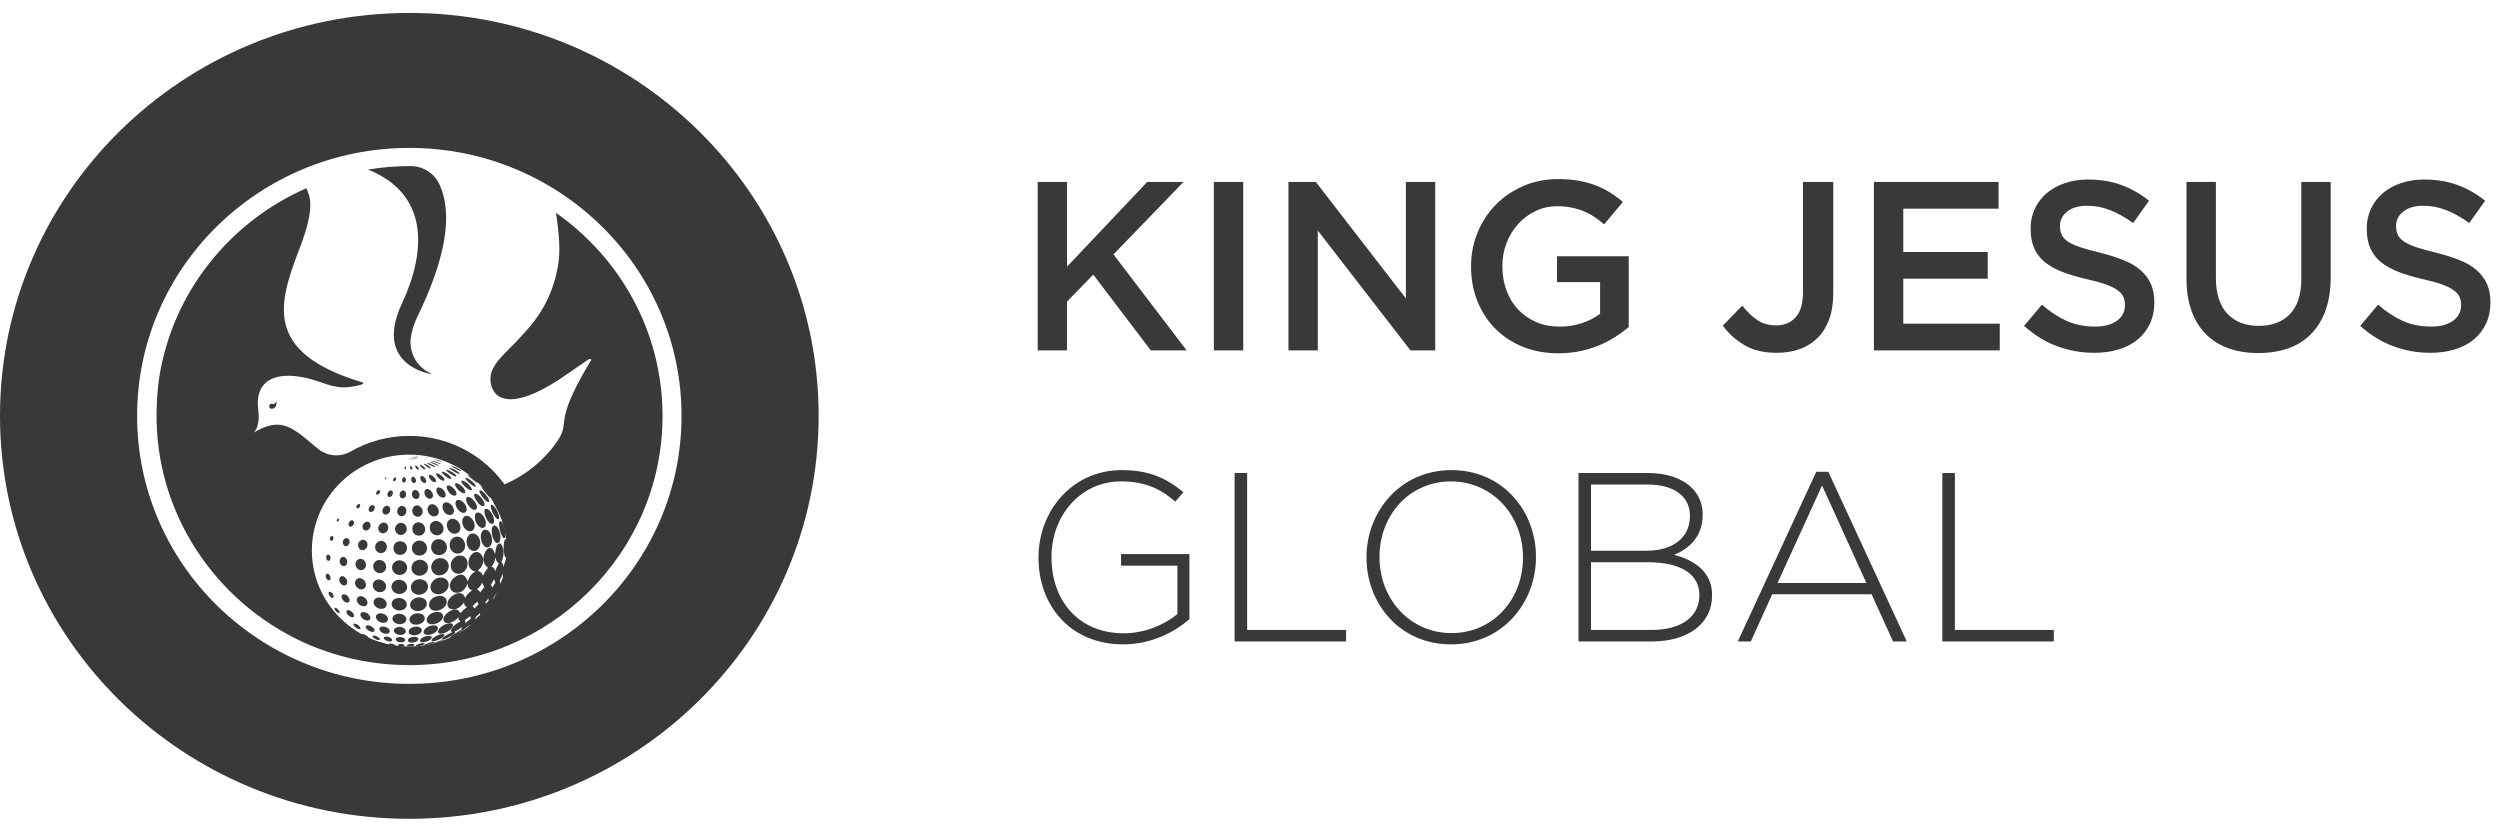
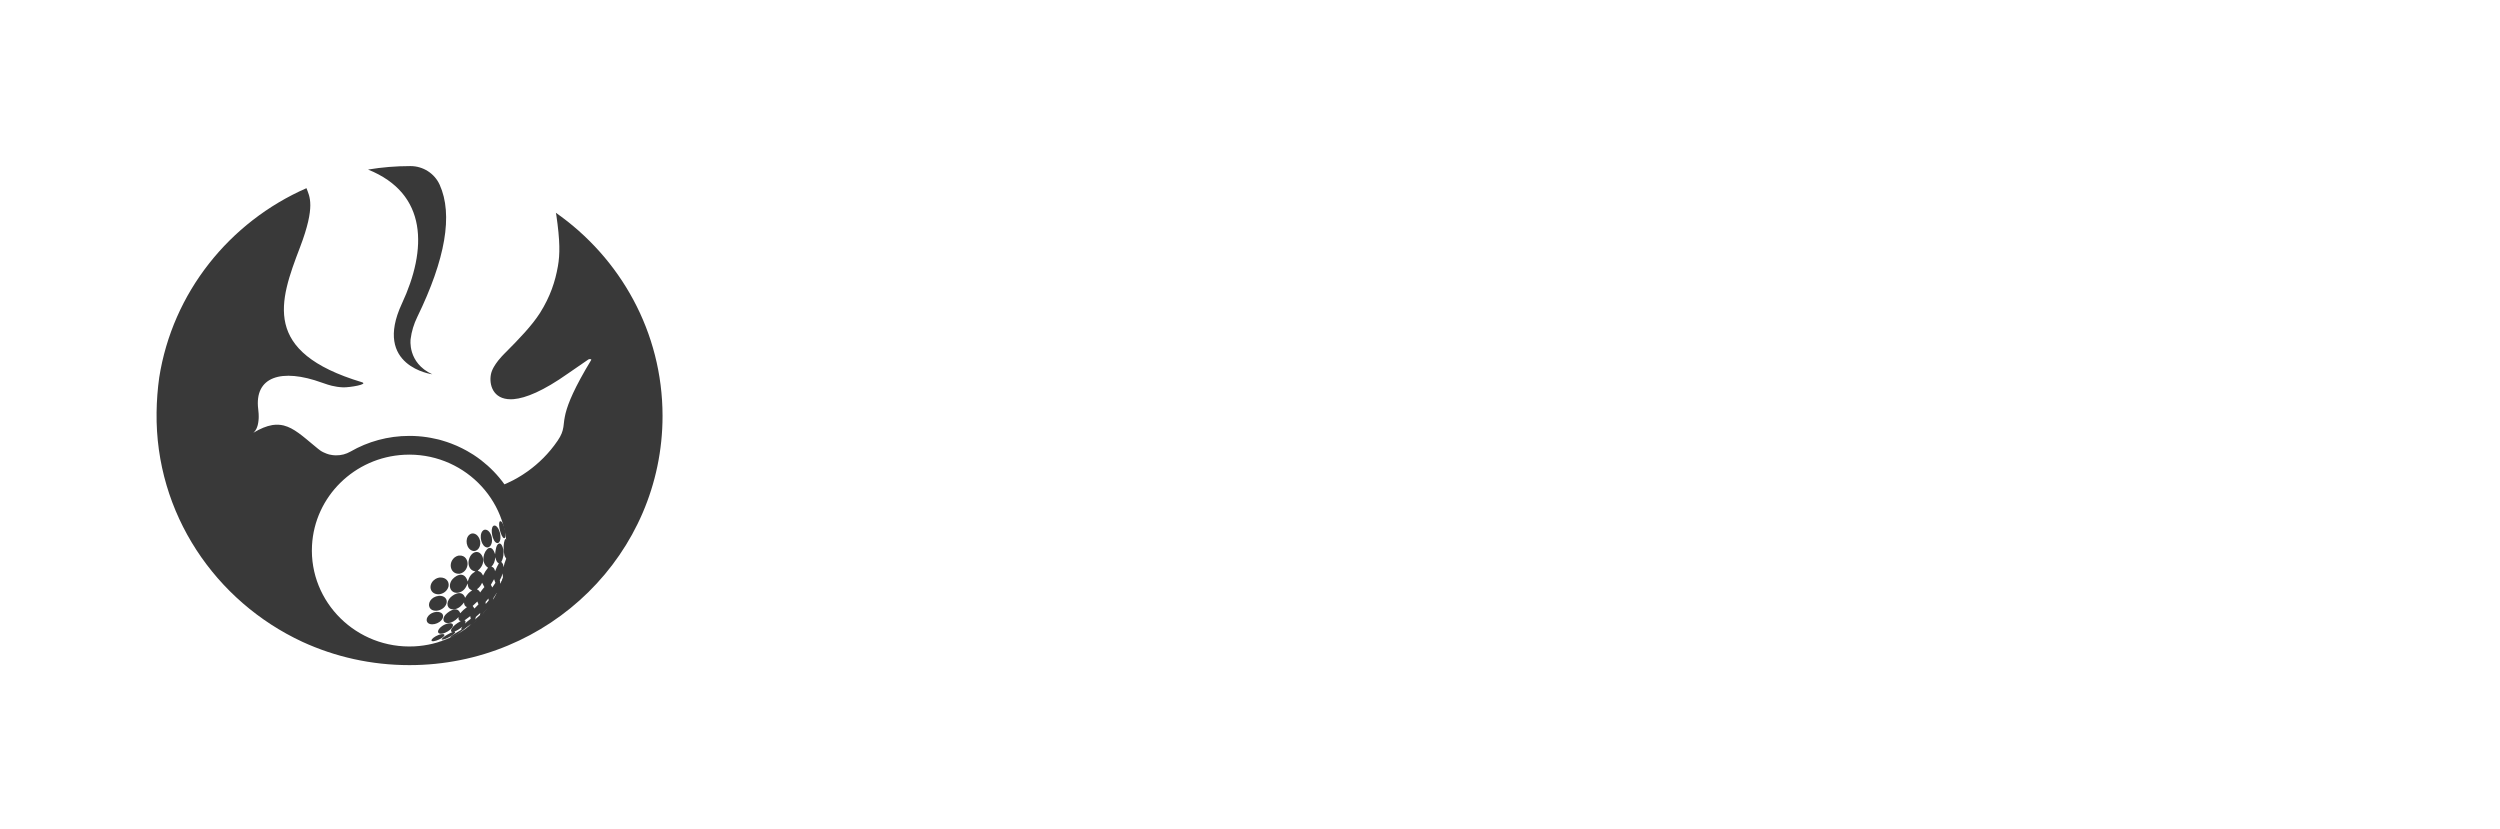
<svg xmlns="http://www.w3.org/2000/svg" width="187" height="62" viewBox="0 0 187 62">
  <g fill="#393939">
-     <path d="M77.68 41.717v-.036c0-3.402 2.467-6.517 6.23-6.517 2.052 0 3.35.61 4.61 1.656l-.613.7c-.99-.863-2.143-1.512-4.05-1.512-3.062 0-5.205 2.593-5.205 5.636v.036c0 3.26 2.035 5.69 5.402 5.69 1.603 0 3.097-.667 4.015-1.44v-3.62h-4.214v-.864h5.113v4.86c-1.135 1.01-2.9 1.892-4.952 1.892-3.98 0-6.338-2.934-6.338-6.48zM92.35 35.38h.937v11.738h7.4v.864H92.35V35.38zM102.215 41.717v-.036c0-3.438 2.54-6.517 6.355-6.517s6.32 3.042 6.32 6.48c.018.02.018.02 0 .037 0 3.438-2.54 6.518-6.357 6.518-3.816 0-6.318-3.043-6.318-6.48zm11.703 0v-.036c0-3.114-2.27-5.67-5.385-5.67-3.113 0-5.346 2.52-5.346 5.635v.036c0 3.116 2.268 5.673 5.383 5.673s5.348-2.522 5.348-5.636zM118.072 35.38h5.203c1.422 0 2.574.413 3.277 1.115.52.522.81 1.188.81 1.98v.036c0 1.71-1.116 2.575-2.142 2.99 1.512.396 2.844 1.26 2.844 3.007v.035c0 2.107-1.8 3.44-4.52 3.44h-5.473V35.378zm5.096 5.814c1.89 0 3.24-.918 3.24-2.593v-.035c0-1.387-1.135-2.322-3.15-2.322h-4.25v4.95h4.16zm.414 5.924c2.16 0 3.53-.99 3.53-2.575v-.035c0-1.55-1.353-2.45-3.837-2.45h-4.268v5.06h4.575zM135.857 35.29h.9l5.87 12.692H141.6l-1.603-3.53h-7.436l-1.6 3.53h-.974l5.87-12.693zm3.747 8.317l-3.314-7.292-3.33 7.292h6.644zM145.287 35.38h.938v11.738h7.4v.864h-8.338V35.38z" />
-   </g>
+     </g>
  <title>Logo</title>
  <path fill="#393939" d="M37.963 42.54c.056-.345.114-.81.142-1.16v-.003c-.04.25-.07.504-.107.757.008-.22.007-1.35.007-1.353-.045-.43-.15-.453-.195-.465-.19.148-.202 1.304.064 1.444-.15.4-.15.4-.21.67-.03-.24-.036-.25-.167-.396.34-.61.104-1.407-.144-1.38-.237.027-.29.514-.32.804-.057-.17-.19-.563-.478-.46-.383.208-.635 1.08-.05 1.467-.208.27-.208.27-.37.588-.145-.248-.145-.248-.402-.365.72-.586.354-1.353-.028-1.396-.508-.06-.864.77-.53 1.23.115.16.27.193.386.22-.323.194-.45.363-.574.758-.285-.948-1.06-.337-1.218-.073-.312.515.042 1.046.59.888.397-.114.54-.477.615-.67.035.31.11.424.34.517-.248.158-.364.283-.523.556-.24-.696-1.02-.202-1.212.112-.276.448-.007.85.49.728.318-.08.51-.325.638-.493.02.203.07.28.22.347-.267.208-.267.208-.503.456-.227-.64-1.034-.05-1.185.22-.197.35.037.608.446.49.32-.093.517-.314.612-.422-.02.194.017.26.167.304-.71.377-.833.767-.662.81l.05.005c-.19.086-.674.308-.814.53-.01.015 0 .037.023.04.228.015.844-.33.98-.52.008-.013.01-.026.004-.04-.008-.018-.022-.03-.04-.035l-.015-.005c.208-.085.353-.175.593-.368-.046.072-.064.1-.074.128-.013.03-.007.065.012.09-.237.14-.716.422-.884.583-.01.01-.002.025.01.023.333-.05.755-.382 1.567-1.02-.23.264-.32.36-1.124.834.087-.048.203-.107.29-.156.203-.126.475-.295.672-.432l.01-.006c.104-.08.378-.29.647-.53-.073.07-.085.08-.15.14.486-.443.525-.478.78-.77.46-.564.488-.6.727-.977l.117-.197.014-.025c.067-.122.36-.728.36-.73-.016.042-.04.097-.06.14l.115-.265c.084-.236.194-.552.264-.79l-.003.008c-.062.22-.128.408-.186.564.003-.004.2-.713.274-1.076-.02.153-.026.198-.054.386.014-.08.04-.18.055-.255m-.666-.376c-.114.205-.114.205-.265.56-.046-.213-.122-.305-.273-.336.18-.198.262-.4.29-.713.068.288.14.41.266.456-.005.012-.012.024-.02.034m.35 1.066c-.09.156-.162.303-.224.44-.005-.097-.015-.177-.036-.276.107-.203.125-.24.216-.51-.003.187.006.293.057.32l-.015.026m-1.428.698c-.118.137-.118.137-.3.383-.085-.144-.085-.144-.24-.24.183-.136.295-.278.385-.488.068.118.117.214.173.33-.006.002-.015.01-.018.016m.828-.318c-.102.16-.184.276-.22.327-.032-.07-.063-.127-.106-.205.09-.145.16-.266.24-.416.042.1.068.178.098.272l-.013.022m.082.95c-.116.18-.213.308-.255.362.024-.076.04-.14.053-.217.09-.13.162-.238.244-.37-.004.073-.01.13-.028.202l-.015.022m-1.35.66c-.133.144-.24.25-.285.293-.04-.065-.078-.123-.133-.195.123-.112.224-.208.35-.33.034.077.058.138.085.213l-.018.02m.77-.294c-.1.12-.177.21-.212.247 0-.054-.005-.1-.01-.153.076-.09.138-.164.213-.258.01.055.017.098.02.15l-.01.014m-.15.753c-.02.023-.21.228-.433.453.12-.133.18-.216.184-.257.136-.138.243-.253.367-.4-.05.083-.1.164-.097.18l-.022.023m-1.205.62c-.158.11-.295.236-.41.344.072-.144.062-.214-.036-.24.16-.113.285-.206.432-.32.02.075.032.132.04.2l-.027.016m.69-.275c-.164.156-.297.27-.353.318.064-.113.064-.117.062-.195.124-.105.222-.193.336-.3-.002.055-.01.1-.02.153-.008.01-.017.018-.024.025" />
  <path fill="#393939" d="M33.78 46.994c-.112.132-.395.348-.72.406h-.005c-.34.035-.366-.19-.162-.416.043-.05.28-.29.67-.36h.002c.397-.042.363.196.216.37M33.39 45.16c-.187.536-1.034.72-1.26.273-.146-.29.088-.793.698-.866.413-.03.682.253.562.594M34.973 42.21c-.012.216-.15.61-.59.704h-.006c-.627.057-.852-.653-.49-1.098.165-.206.356-.244.437-.26h.002c.5-.044.663.378.648.653M36.787 40.207c.097.5-.184.89-.502.69-.363-.228-.472-1.086-.067-1.268.3-.078.513.29.57.577" />
  <path fill="#393939" d="M33.11 46.248c-.205.443-.99.617-1.167.257-.134-.27.194-.693.7-.737.432-.018.578.238.466.48M37.396 39.857c.048.195.09.603-.11.747v.002c-.348.15-.6-.764-.47-1.136.034-.096.08-.128.106-.146.214-.09.406.258.474.533M33.092 47.69c-.14.103-.397.23-.64.272h-.005c-.268.03-.15-.13-.125-.16.095-.117.378-.31.705-.367h.002c.303-.034.203.115.18.145-.02.025-.054.062-.118.11M38.11 41.172c-.002.137-.01.15-.015.16-.056-.05-.133-1.127-.108-1.342 0-.006.005-.018.007-.023l.01.002c.007.02.018.047.036.17.03.31.066.722.07 1.032M33.095 47.943l-.354.117c.296-.098.577-.23.87-.336.025-.01.03-.01.04-.013-.002.006-.003.012-.115.06-.13.053-.305.126-.44.173M35.915 40.488c.084.533-.342.908-.723.637-.396-.28-.41-1.07.09-1.217v-.002h.002c.363-.056.588.307.63.582M33.554 43.844c-.033.186-.226.55-.716.61h-.002c-.653.02-.822-.632-.414-1.03.19-.187.396-.216.484-.227h.008c.47-.015.697.324.64.647M37.74 39.497c.053.19.13.59.022.74-.194.16-.462-.72-.426-1.087.006-.096.03-.128.046-.148.12-.1.283.228.358.495" />
-   <path fill="#393939" d="M32.708 47.146c-.236.354-.93.477-1.016.18-.054-.186.207-.495.677-.55.375-.013.467.176.338.37M32.82 48.03c-.1.034-.188.06-.235.075-.123.033-.288.075-.412.104.004-.003.628-.266.882-.328.05-.01.068-.012.08-.006-.002.036-.198.113-.315.155M33.566 42.396c-.016.193-.17.58-.648.64v.003h-.008c-.683.01-.813-.714-.464-1.08.167-.175.36-.2.45-.21h.006c.494-.012.685.37.664.646M34.79 40.74c.05.545-.51.87-.92.535-.384-.312-.3-1.02.254-1.134h.002c.44-.035.642.35.664.6M37.81 39.13c.054.177.157.552.146.7v.002c-.005.02-.012.046-.047-.008-.117-.182-.35-1.004-.33-1.16.005-.016.01-.044.046.007.037.055.105.202.185.46" />
-   <path fill="#393939" d="M32.222 47.812c-.242.223-.823.334-.807.105.01-.12.23-.315.6-.355.316-.014.325.123.23.225-.005.008-.015.02-.023.025M32.297 48.146c-.17.062-.395.116-.54.14-.052.007-.067.007-.078 0-.006-.043.44-.237.698-.274.12-.016.128.008.11.03-.016.026-.087.064-.19.104M36.28 38.832c.165.422-.003.765-.313.634-.407-.173-.62-.99-.29-1.124.254-.065.506.246.602.49M31.918 45.252c-.038.158-.22.434-.656.46h-.002c-.6-.013-.757-.555-.383-.862.18-.15.375-.162.46-.167.385-.008.656.258.58.57M36.856 38.54c.082.18.174.513.006.632-.32.13-.737-.764-.602-1.045.016-.035.036-.05.053-.062.19-.075.432.233.543.474M31.753 46.36c-.146.4-.874.504-1.08.153-.14-.235.04-.606.574-.638.36-.006.602.227.506.485M32.01 43.955c-.08.512-.814.72-1.152.328-.27-.312-.106-.917.53-.96h.006c.492.015.656.378.615.632M35.477 39.136c.123.437-.177.743-.534.546-.428-.238-.504-.97-.114-1.092.248-.053.552.2.647.546M31.536 47.23c-.146.337-.83.402-.952.09-.083-.217.188-.443.54-.45.347.003.486.19.412.36M37.18 38.204c.083.16.215.497.128.623-.185.142-.634-.713-.6-.995.005-.033.016-.05.024-.062.1-.077.31.168.448.434M33.434 40.93c.004.182-.108.54-.55.595h-.004v.002h-.003c-.647.013-.79-.712-.457-1.04.136-.133.282-.152.354-.162h.007c.444-.008.65.35.652.604M37.718 38.834l.095.287M31.664 48.233c-.174.08-.614.16-.576.07.032-.07.287-.18.506-.2.194-.01.183.05.15.08-.017.015-.043.032-.08.05M32.015 42.5c-.046.533-.758.763-1.102.355-.3-.353-.094-.944.48-.985v-.002h.002c.436.01.645.335.62.633M34.432 39.34c.036.18.004.508-.35.582h-.004c-.55.047-.833-.656-.53-.99.09-.098.18-.115.238-.127h.002l.002-.002h.002c.36-.027.59.298.64.536M31.267 47.883c-.043.062-.187.174-.44.186h-.006c-.326-.005-.37-.185-.24-.305.05-.045.164-.12.388-.133.247-.004.393.117.3.25M37.252 37.86c.174.31.28.62.212.612-.095-.01-.558-.81-.55-1.01.03-.073.198.147.338.4M31.342 48.356c.096-.012.192-.028.288-.042l.05-.006c-.103.014-.237.037-.338.048M36.07 37.32c.116.164.243.44.116.537-.276.107-.81-.69-.706-.885.004-.006.01-.02.032-.03.138-.055.398.154.558.378M35.56 37.595c.2.33.13.606-.133.532-.364-.104-.723-.793-.488-.936.007-.002.018-.006.023-.01h.002c.21-.05.475.213.596.415M30.39 46.377c-.07.36-.708.43-.96.106-.192-.248-.014-.573.437-.577.326.012.57.233.522.47M30.425 45.26c-.053.433-.726.558-1.026.19-.244-.294-.06-.716.454-.725h.006c.455.033.59.344.565.535M33.18 39.516c.01.16-.067.477-.44.527-.574.014-.74-.64-.463-.936.107-.115.233-.132.294-.14.392-.007.593.316.61.55M31.943 41.03c-.008.182-.133.5-.55.53h-.002c-.59-.018-.758-.662-.383-.988.07-.06.19-.135.357-.14.417.013.59.358.58.597M34.848 37.837c.163.35-.01.62-.317.497-.395-.158-.624-.81-.325-.93.01-.005.02-.006.03-.01h.002c.26-.037.52.243.61.443M30.444 43.982c-.02.164-.17.445-.585.45h-.007c-.59-.05-.74-.666-.357-.95.152-.114.302-.117.374-.12h.002v.003c.448.034.605.38.572.617M30.35 47.25c-.056.293-.625.334-.834.06-.143-.185.005-.412.378-.415h.004c.353.024.477.222.452.355M36.364 37.033c.123.152.28.418.218.516-.172.118-.75-.642-.722-.835 0-.01.008-.02.013-.03.084-.06.32.135.49.348M30.862 48.402l-.06.002c.103-.006.205-.024.308-.032.026-.002.07-.004.078 0-.005.003-.006.003-.03.006-.088.008-.206.018-.296.024M30.965 48.284c-.046.034-.16.075-.33.08-.21.003-.215-.067-.168-.112.02-.02.104-.086.316-.095.217 0 .244.07.196.115l-.015.012M30.453 42.532c-.023.175-.17.47-.578.48h-.004c-.578-.053-.712-.7-.327-.99.145-.11.287-.11.357-.112h.003c.388.033.587.35.55.622M33.926 38.025c.05.146.067.435-.226.498h-.002c-.5.042-.74-.627-.52-.867.054-.06.118-.074.156-.082h.002c.29-.023.522.256.59.45M36.435 36.73c.12.14.3.385.3.485v.002c-.042.113-.572-.51-.676-.724-.023-.042-.023-.056-.023-.072.024-.06.223.11.398.31M30.302 47.894c-.044.2-.52.21-.667.016-.083-.107-.008-.26.3-.258h.002c.287.016.386.152.365.242M31.806 39.605c-.007.424-.524.62-.824.314-.277-.28-.145-.82.308-.855h.005c.36.017.515.326.51.54M30.504 48.416l-.14.003c.073-.004.145-.018.218-.02.083 0 .1.006.106.008-.005.004-.005.004-.015.004l-.17.004M30.443 41.06c-.058.43-.598.603-.89.284-.28-.303-.09-.87.393-.86.39.028.525.354.497.575M32.817 38.182c.072.395-.322.562-.61.357-.34-.24-.287-.774.08-.826.234-.015.482.202.53.468M28.926 45.213c-.002.034-.032.348-.45.33h-.004c-.506-.06-.683-.56-.38-.773.12-.084.253-.08.31-.078.3.027.54.265.524.52M34.65 36.476c.11.13.23.35.096.415h-.002c-.294.067-.81-.58-.692-.722.007-.01.02-.018.03-.022h.002c.154-.037.427.168.566.33M29.02 46.314c0 .107-.085.286-.39.273h-.002c-.457-.058-.654-.48-.396-.65.104-.066.227-.06.28-.06h.002c.373.048.508.294.506.437M35.067 36.247c.237.23.28.42.16.423-.22.006-.813-.582-.713-.705.003-.006.008-.008.012-.01.112-.044.385.143.54.292M30.26 48.293c-.035.1-.42.082-.482-.023-.026-.043.023-.104.214-.104h.002c.2.01.284.082.266.127M34.048 36.668c.184.268.095.447-.108.405-.337-.07-.645-.62-.48-.74.01-.008.03-.014.04-.018h.004c.19-.022.437.197.544.353M28.88 43.914c-.04.392-.56.52-.857.213-.288-.3-.135-.8.347-.785h.003c.382.052.526.368.506.572M29.16 47.2c.02.22-.36.302-.646.07-.217-.172-.168-.386.09-.407.036-.002.067 0 .09.002.3.035.455.217.466.334M35.32 36.013c.242.21.332.385.243.396-.16.02-.82-.563-.748-.664.064-.043.317.108.504.267M33.285 36.822c.06.116.113.35-.105.398-.396.03-.655-.542-.492-.713.025-.025.055-.04.094-.045.21-.016.422.2.503.36M28.882 42.453c-.048.42-.56.568-.843.243-.27-.307-.093-.826.38-.81.336.046.488.326.462.567M29.332 47.855c.005.023.02.14-.208.13h-.002c-.297-.034-.497-.233-.386-.327.06-.047.155-.043.196-.04h.003c.242.028.378.155.397.237M35.425 35.746c.156.123.325.29.328.356-.026.052-.24-.104-.33-.175-.202-.15-.42-.347-.434-.406-.002-.003-.002-.007-.002-.01.027-.04.253.09.437.236M31.615 38.244c.02.346-.354.537-.618.316-.267-.222-.195-.73.188-.76.275.012.42.272.43.444M30.425 39.604c-.035.39-.515.558-.768.267-.235-.267-.072-.756.35-.767.316.028.434.31.418.5M30.165 48.416c-.063 0-.147-.002-.21-.004l-.003-.004s.013-.008.117-.006c.024 0 .024 0 .16.017l-.065-.004M32.372 36.94c.08.264-.12.446-.36.333-.308-.146-.35-.605-.127-.688.015-.006.038-.01.054-.012.208 0 .384.214.432.368M28.937 40.985c-.063.387-.538.523-.782.228-.228-.28-.038-.772.39-.76.323.045.425.34.392.532M29.55 48.264c.017.023.024.062-.11.055h-.002c-.205-.022-.393-.112-.334-.163.027-.025.1-.02.13-.02v.002c.178.016.288.085.315.124M27.49 45.08c0 .03-.01.3-.348.266h-.005c-.43-.084-.588-.564-.32-.713.082-.047.164-.04.212-.034.24.033.46.263.46.48M33.56 35.516c.118.092.26.25.174.297h-.002c-.21.05-.715-.443-.68-.52 0-.002.004-.008.016-.014.09-.018.337.11.493.236M27.705 46.192c.026.23-.266.323-.553.1-.248-.195-.26-.474-.02-.505.042-.006.08-.002.11 0 .293.057.448.272.463.405M33.893 35.36c.2.133.302.266.22.282-.14.027-.783-.405-.73-.493 0-.003.003-.006.003-.006h.002c.07-.023.325.094.505.215M33.118 35.666c.174.18.163.305.037.293-.24-.02-.615-.457-.527-.54.006-.008.017-.012.023-.015.102-.018.335.125.468.26M27.375 43.77c-.01.13-.102.34-.39.317-.447-.084-.562-.623-.263-.795.093-.055.175-.047.23-.04.312.06.435.34.423.52M34.077 35.176c.166.096.323.22.302.266v.002c-.1.062-.78-.38-.78-.44.002 0 .004-.003.004-.007.045-.027.287.072.473.18M28.01 47.092c.006.02.058.195-.19.173h-.004c-.338-.062-.57-.373-.41-.467.028-.014.08-.03.165-.02.26.045.406.216.44.314M30.397 38.254c-.026.32-.377.473-.587.256-.207-.213-.083-.654.262-.667h.004c.258.02.333.257.32.41M27.373 42.316c-.052.354-.468.453-.685.165-.21-.28-.062-.713.324-.68h.005c.288.06.382.34.356.516M29.033 39.555c-.073.34-.49.457-.676.188-.17-.246.015-.667.37-.655.212.017.356.236.306.467M31.38 37.006c.01.104-.03.302-.246.32h-.004c-.333-.02-.4-.45-.22-.617.055-.052.106-.056.14-.06.158-.002.31.164.33.356M32.542 35.78c.137.193.07.314-.08.28-.25-.058-.478-.464-.355-.537.008-.004.022-.007.03-.01.102-.013.295.115.405.268M28.402 47.773c.053.094-.036.13-.2.08-.23-.068-.415-.245-.315-.3.034-.02.083-.013.115-.01.15.02.345.135.4.23M34.165 34.992c.155.08.325.188.334.236v.002c-.014.02-.11-.012-.304-.11-.147-.073-.432-.228-.453-.27 0 0 0-.005-.002-.006v-.002c.02-.025.23.05.425.15M29.537 48.38c-.01 0-.012 0-.015-.002 0 0 .01-.003.06 0 .066.006.13.017.198.022-.074-.005-.17-.012-.243-.02M31.855 35.866c.04.093.052.24-.085.263-.26 0-.408-.397-.294-.505.02-.018.04-.02.06-.024.132 0 .27.155.32.266M27.482 40.842c-.07.324-.454.422-.634.16-.183-.27.04-.667.353-.627.253.05.318.303.282.467M28.862 48.198c.022.015.057.04.03.048-.088.023-.468-.117-.437-.163.012-.014.06-.01.08-.007.15.026.288.096.327.122M30.375 37.023c-.033.24-.29.343-.427.174-.135-.165-.032-.504.208-.512.138.007.244.167.22.338M29.175 38.225c-.083.28-.415.362-.538.134-.108-.203.06-.535.327-.528.17.014.268.197.21.393M26.478 45.993c.007.02.055.212-.17.175h-.003c-.295-.078-.492-.418-.346-.512.043-.027.098-.02.13-.014h.002c.212.055.354.24.386.35M26.148 44.868c.018.22-.204.282-.408.114-.23-.186-.255-.505-.042-.53.03-.005.06 0 .085.005h.004v.002c.233.06.35.275.36.408M32.358 34.773c.17.09.236.16.2.172-.072.027-.616-.262-.605-.32l.003-.003c.05-.01.263.075.402.15M32.562 34.672c.183.078.278.146.252.162-.047.028-.66-.232-.68-.287.003 0 .003-.003.004-.003.038-.01.253.054.424.128M25.976 43.53c.002.268-.262.357-.462.157-.22-.22-.168-.582.083-.592.017 0 .04.004.056.006.167.04.322.242.323.43M32.077 34.86c.106.073.188.157.136.177-.142.016-.538-.312-.5-.34 0-.003.002-.003.004-.004.06-.004.246.087.36.166M26.95 46.936c.046.094.003.164-.15.11-.24-.085-.455-.343-.33-.396.032-.012.072-.005.096 0 .14.03.324.164.384.286M32.688 34.565c.143.05.29.118.282.143-.05.02-.707-.214-.704-.25.03-.01.244.044.422.107M31.112 35.906c.014.075.002.22-.137.232h-.003c-.215-.014-.268-.346-.15-.45.025-.026.05-.03.068-.032h.002c.122.006.204.155.22.25M27.7 39.42c-.033.105-.145.276-.357.263h-.004c-.31-.063-.277-.48-.017-.626.06-.033.12-.045.182-.037.21.042.243.26.2.4M25.968 42.094c-.04.256-.303.34-.466.146-.21-.248-.052-.607.19-.588l.026.003c.167.04.282.24.25.44M31.715 34.928c.104.095.13.182.06.18-.133-.002-.404-.297-.36-.342l.014-.007c.065-.003.21.095.285.168M29.122 48.33l.027.002.12.018-.148-.02M27.523 47.627c.058.057.06.094.005.09-.148-.008-.474-.22-.425-.275.014-.016.05-.012.077-.006.144.035.287.135.343.19M31.292 34.984c.067.105.042.17-.023.155-.127-.03-.26-.28-.197-.32.003-.003.01-.005.013-.006.056-.002.154.088.206.17M29.375 36.96c-.06.202-.28.288-.37.143-.098-.157.055-.417.243-.417h.002c.143.02.152.175.125.273M26.132 40.64c-.068.213-.317.31-.442.103-.128-.208.01-.532.27-.492.15.03.228.21.172.39M28.23 48.1c.05.025.057.03.06.036v.003c-.053.01-.41-.125-.4-.152.002-.006.026-.002.04 0 .072.016.208.07.3.112M32.79 34.428c.137.033.26.076.278.096h-.002c-.068.022-.546-.11-.595-.148.015-.01.185.018.32.052M28.002 38.096c-.085.206-.323.273-.408.115-.087-.16.076-.444.295-.427.142.023.168.175.112.313M30.363 35.912c-.017.156-.154.238-.242.145-.104-.11-.024-.357.118-.363.108.01.134.138.125.218M31.11 34.228c.115.024.214.05.23.062l-.002.002c-.028.002-.525-.113-.527-.117.028 0 .175.027.3.053M24.956 44.58c.02.134-.064.188-.18.113-.18-.113-.264-.396-.13-.432.024-.005.043 0 .064.005.112.036.224.18.246.315M31.05 34.26c.102.03.182.06.195.07-.022.01-.47-.136-.472-.138.017 0 .157.033.277.068M25.387 45.738c.006.016.054.15-.078.117h-.002c-.193-.072-.353-.346-.263-.393.02-.01.05-.004.07 0 .133.052.24.192.272.276M24.726 43.256c0 .02-.01.19-.16.15h-.004c-.217-.086-.256-.44-.104-.49.03-.01.048-.004.07 0h.002c.14.06.198.233.196.34M26.46 39.207c-.068.176-.283.264-.365.107-.087-.17.085-.432.26-.397.136.036.145.192.106.29M30.832 35.006c.025.102-.025.152-.083.118-.092-.054-.106-.25-.04-.265l.004-.002c.04-.002.096.07.118.148M30.956 34.285c.086.035.153.068.156.08-.016.012-.38-.152-.382-.156.014 0 .133.038.226.075M31.155 34.194c.11.02.21.036.23.046-.01.008-.53-.08-.533-.082.024 0 .17.015.303.036M30.837 34.307c.064.037.104.067.104.076-.02.014-.248-.135-.26-.152.013 0 .097.042.157.077M24.718 41.783c-.01.072-.06.186-.176.162h-.002c-.183-.072-.182-.39-.04-.453.034-.015.062-.01.08-.005h.002c.126.048.15.203.136.296M31.162 34.158c.103.012.198.023.22.03-.024.007-.48-.047-.485-.05.022 0 .15.01.265.02M29.612 35.877c-.048.115-.17.162-.205.08-.035-.086.056-.25.16-.25.058.006.08.086.045.17M28.403 36.864c-.01.015-.08.14-.197.132h-.003c-.135-.033-.062-.245.077-.318.042-.02.066-.02.083-.018.074.01.09.106.04.204M30.37 35c-.01.092-.068.115-.098.08-.042-.05-.004-.186.054-.19.04.006.048.07.044.11M26.92 37.898c-.03.056-.11.14-.198.13-.125-.038-.062-.243.065-.31.04-.02.07-.02.09-.016.087.026.076.13.042.196M24.933 40.318c-.037.134-.16.18-.224.086-.085-.13.023-.33.138-.312l.01.002c.07.022.104.123.075.224M30.705 34.325c.04.038.05.062.04.062-.028-.003-.137-.12-.134-.132h.002c.013.002.064.042.093.07M27.643 47.957c.055.023.062.026.066.03-.03 0-.26-.097-.267-.105l.013.004h.002c.044.012.125.048.185.07M31.14 34.122c.086.006.163.01.176.017-.012.003-.375-.022-.38-.022.016-.002.12 0 .204.004M25.348 38.932c-.04.078-.122.115-.152.045-.032-.076.044-.207.13-.188.06.023.04.103.022.142M30.557 34.328c.012.03.012.046.003.043-.015-.003-.045-.083-.035-.09.01 0 .027.034.032.048M28.884 35.8c-.034.052-.097.065-.104.033-.01-.032.036-.105.1-.124.013-.004.024.005.024.018 0 .012 0 .024-.002.035-.003.012-.01.026-.018.038M31.095 34.088c.05 0 .103.002.153.004h-.257c.007-.002.068-.004.105-.004M20.437 30.215c-.203-.09-.338.103-.294.232.064.186.295.14.398.058.195-.162.11-.375.167-.538.055-.16-.118.317-.27.248" />
  <path fill="#393939" d="M37.898 41.555c-.19 3.665-3.177 6.604-6.9 6.793-4.308.217-7.88-3.297-7.66-7.54.192-3.664 3.177-6.604 6.9-6.792 4.31-.217 7.88 3.298 7.66 7.54m3.68-25.646c.01.058.022.115.034.17.285 1.952.275 2.953.12 3.828-.204 1.162-.568 2.265-1.337 3.496-.622.968-1.54 1.922-2.66 3.044h-.003c-.07.073-.148.154-.225.238l-.01.012c-.077.085-.155.176-.23.27-.012.02-.024.034-.037.05-.1.13-.196.267-.276.406l-.03.052c-.02.035-.038.07-.055.104l-.025.053c-.017.034-.03.07-.044.104-.035.087-.06.172-.078.26-.148.75.134 1.873 1.49 1.868.035 0 .073-.003.11-.004.034 0 .068-.003.103-.005.897-.078 2.206-.605 4.073-1.926l1.51-1.04c.03-.02.078-.03.12-.03.057 0 .105.017.1.05 0 .005-.003.01-.005.015-1.27 2.1-1.724 3.235-1.91 3.963l-.02.08c-.018.075-.033.147-.046.216-.005.022-.01.044-.012.066-.004.022-.008.042-.01.064l-.007.032-.01.06c-.004.04-.01.08-.015.117l-.006.056-.007.053c-.005.036-.01.07-.013.105 0 .018-.003.033-.005.05l-.007.05-.006.05c-.005.023-.01.048-.01.07l-.006.028c-.048.285-.138.56-.42.977-.67.984-1.442 1.708-2.165 2.236-.036.024-.072.052-.107.077-.113.078-.224.155-.333.225-.04.026-.077.05-.114.072l-.115.07c-.022.014-.044.028-.067.04-.036.022-.07.044-.104.062l-.09.052c-.018.01-.036.02-.054.028l-.163.09-.052.026c-.156.08-.304.15-.44.212l-.046.02c-.022.01-.042.02-.063.027l-.067.03c-.49-.685-1.082-1.293-1.75-1.81-.188-.144-.38-.28-.58-.41l-.1-.06c-.107-.068-.215-.134-.328-.197l-.126-.07c-.188-.103-.38-.198-.573-.286-.036-.018-.072-.033-.107-.05-.14-.06-.283-.12-.425-.173-.206-.078-.416-.148-.628-.21l-.214-.063c-.05-.012-.103-.024-.155-.038-.17-.042-.342-.08-.517-.11-.097-.02-.196-.035-.295-.05-.428-.064-.87-.097-1.315-.097-1.604 0-3.107.427-4.397 1.17-.337.195-.712.29-1.086.283-.026 0-.053 0-.078-.002h-.005c-.025 0-.05-.002-.076-.004l-.127-.014c-.05-.008-.098-.018-.145-.027-.015 0-.032-.004-.048-.008s-.032-.01-.05-.013c-.02-.008-.043-.014-.065-.02-.04-.013-.077-.024-.115-.038-.07-.025-.138-.054-.204-.086l-.032-.015c-.04-.018-.078-.04-.117-.06l-.057-.036c-.03-.018-.057-.035-.085-.055-.007-.007-.016-.013-.022-.02-.042-.027-.082-.058-.12-.09-.14-.113-.273-.227-.404-.334-.005-.005-.01-.01-.015-.012-.06-.052-.12-.102-.18-.15-.108-.09-.214-.18-.316-.263-.018-.015-.035-.027-.053-.04-.004-.005-.01-.01-.016-.014-.018-.017-.035-.03-.054-.045-.005-.005-.01-.01-.016-.013l-.123-.098-.192-.147c-.015-.012-.03-.02-.045-.03-.008-.01-.016-.015-.023-.02-.015-.012-.03-.02-.043-.03-.36-.258-.705-.45-1.07-.543l-.01-.004c-.264-.064-.534-.082-.83-.038-.013 0-.028.004-.042.007-.415.068-.88.255-1.428.586l.02-.015s.002 0 .002-.002c.002 0 .004-.004.007-.004 0-.003.002-.003.002-.005.003 0 .003-.002.005-.002.002-.002.004-.006.007-.006l.023-.02c.005-.007.012-.013.018-.018v-.002c.024-.024.05-.057.08-.096 0-.004.002-.008.005-.01.018-.026.037-.058.055-.092l.015-.025c.006-.016.013-.027.02-.04.012-.027.02-.054.033-.083l.006-.014c.008-.022.017-.045.024-.07l.008-.023.022-.08c.024-.1.043-.212.056-.343v-.008l.01-.132v-.004l.002-.096v-.052c0-.052-.002-.106-.004-.163l-.003-.056c-.005-.095-.015-.196-.028-.305-.31-2.446 1.743-3.092 4.766-1.993.08.03.158.05.247.083.18.063.683.243 1.347.268.474.01 1.928-.224 1.386-.388-7.495-2.256-6.178-6.015-4.625-10.078 1.193-3.123.71-3.82.487-4.433-5.77 2.53-10.016 7.816-11.014 14.16-.12.856-.186 1.73-.198 2.62-.1 7.556 4.396 14.13 10.913 17.156 2.43 1.116 5.14 1.74 7.997 1.74 10.458 0 18.937-8.347 18.937-18.642-.003-6.27-3.156-11.82-7.985-15.198" />
  <path fill="#393939" d="M30.063 22.707c-2.19 4.705 2.27 5.29 2.272 5.29-1.884-.868-1.62-2.637-1.62-2.637.07-.572.243-1.127.496-1.648 2.108-4.33 2.686-7.655 1.676-9.893-.383-.848-1.24-1.396-2.18-1.396h-.016c-1.08 0-2.135.088-3.162.26 4.487 1.803 4.42 5.975 2.535 10.023" />
-   <path fill="#393939" d="M30.62 51.153c-11.246 0-20.364-8.975-20.364-20.045 0-11.07 9.118-20.044 20.363-20.044s20.36 8.975 20.36 20.044c0 11.07-9.116 20.045-20.36 20.045m0-50.184C13.707.97 0 14.46 0 31.107s13.708 30.14 30.618 30.14c16.91 0 30.617-13.493 30.617-30.14 0-16.646-13.707-30.14-30.616-30.14" />
  <g fill="#393939">
-     <path d="M77.62 13.61h2.196v6.336l5.994-6.336h2.718l-5.238 5.418 5.472 7.182H86.08l-4.302-5.67-1.962 2.016v3.654H77.62v-12.6zM90.796 13.61h2.196v12.6h-2.196v-12.6zM96.376 13.61h2.048l6.736 8.712V13.61h2.195v12.6h-1.85l-6.934-8.964v8.964h-2.195v-12.6zM116.57 26.426c-.982 0-1.877-.165-2.68-.495s-1.492-.784-2.063-1.367c-.57-.58-1.01-1.266-1.322-2.052-.312-.784-.47-1.64-.47-2.563v-.037c0-.876.16-1.71.482-2.502.32-.792.77-1.485 1.35-2.08.58-.593 1.27-1.064 2.066-1.412s1.67-.522 2.62-.522c.55 0 1.052.04 1.502.117.45.08.867.19 1.25.334.385.144.748.32 1.09.53s.675.454 1 .73l-1.405 1.674c-.24-.204-.485-.39-.737-.56s-.517-.308-.792-.422c-.275-.114-.578-.204-.908-.27-.33-.066-.693-.1-1.09-.1-.575 0-1.112.12-1.61.36s-.93.563-1.296.966c-.366.402-.654.875-.864 1.416s-.314 1.11-.314 1.713v.037c0 .65.102 1.25.305 1.804.204.554.494 1.03.87 1.426s.827.71 1.348.938c.522.23 1.105.343 1.752.343.6 0 1.158-.087 1.68-.262.52-.176.972-.407 1.354-.697v-2.37h-3.222V19.17h5.363v5.293c-.312.265-.656.517-1.034.756-.378.24-.786.45-1.225.63-.438.18-.91.32-1.413.423-.504.102-1.032.153-1.584.153zM132.897 26.39c-.972 0-1.782-.194-2.43-.585-.648-.39-1.183-.873-1.603-1.448l1.458-1.494c.372.468.753.83 1.143 1.09.39.257.855.386 1.396.386.6 0 1.084-.202 1.45-.604.365-.402.55-1.023.55-1.863V13.61h2.267v8.316c0 .756-.102 1.41-.306 1.962-.203.553-.49 1.015-.863 1.387s-.815.65-1.332.837c-.516.185-1.092.278-1.728.278zM140.17 13.61h9.323v2h-7.128v3.238h6.317v1.998h-6.317v3.366h7.218v1.998h-9.414v-12.6zM156.657 26.39c-.972 0-1.902-.165-2.79-.495-.888-.33-1.71-.837-2.466-1.52l1.333-1.585c.612.528 1.23.934 1.854 1.215.624.282 1.332.423 2.124.423.686 0 1.23-.144 1.63-.432.402-.288.604-.672.604-1.152v-.036c0-.228-.04-.43-.117-.603s-.223-.34-.434-.495c-.21-.156-.5-.3-.866-.432s-.845-.265-1.435-.396c-.674-.155-1.272-.333-1.795-.53-.523-.198-.963-.44-1.317-.72-.355-.282-.626-.628-.812-1.036-.187-.407-.28-.9-.28-1.476v-.036c0-.54.107-1.035.322-1.485.214-.45.51-.834.883-1.153.375-.318.826-.567 1.354-.747.526-.18 1.102-.27 1.726-.27.925 0 1.756.135 2.493.405.738.27 1.432.663 2.08 1.18l-1.19 1.672c-.575-.42-1.145-.74-1.71-.963-.563-.222-1.134-.333-1.71-.333-.647 0-1.15.146-1.512.434-.36.288-.54.642-.54 1.062v.036c0 .24.042.453.127.64.085.186.238.353.46.504.224.15.53.29.92.423.393.13.89.27 1.49.413.66.168 1.248.354 1.76.558.51.205.935.454 1.27.748s.594.636.77 1.026c.173.39.26.843.26 1.358v.036c0 .588-.11 1.116-.33 1.584-.22.468-.526.864-.92 1.188-.392.323-.863.57-1.415.737-.552.17-1.158.253-1.818.253zM168.915 26.408c-.816 0-1.555-.117-2.214-.352-.66-.233-1.224-.585-1.69-1.053s-.83-1.047-1.08-1.737c-.253-.69-.38-1.49-.38-2.402V13.61h2.197v7.165c0 1.176.283 2.07.85 2.682s1.353.918 2.355.918c.99 0 1.768-.294 2.335-.882s.85-1.464.85-2.628V13.61h2.197v7.146c0 .937-.13 1.758-.387 2.466-.26.708-.62 1.3-1.09 1.773-.468.474-1.034.828-1.7 1.062-.667.234-1.414.35-2.242.35zM181.803 26.39c-.972 0-1.902-.165-2.79-.495-.888-.33-1.71-.837-2.466-1.52l1.332-1.585c.61.528 1.228.934 1.853 1.215.624.282 1.332.423 2.124.423.685 0 1.228-.144 1.63-.432.4-.288.603-.672.603-1.152v-.036c0-.228-.04-.43-.117-.603s-.223-.34-.434-.495c-.21-.156-.5-.3-.867-.432-.366-.132-.845-.265-1.435-.396-.674-.155-1.272-.333-1.795-.53-.523-.198-.963-.44-1.317-.72-.355-.282-.626-.628-.812-1.036-.187-.407-.28-.9-.28-1.476v-.036c0-.54.107-1.035.322-1.485.214-.45.51-.834.883-1.153.374-.318.825-.567 1.353-.747.526-.18 1.102-.27 1.726-.27.924 0 1.755.135 2.492.405.738.27 1.432.663 2.08 1.18l-1.19 1.672c-.575-.42-1.145-.74-1.71-.963-.563-.222-1.134-.333-1.71-.333-.647 0-1.15.146-1.512.434-.36.288-.54.642-.54 1.062v.036c0 .24.042.453.127.64.084.186.237.353.46.504.223.15.53.29.92.423.392.13.888.27 1.49.413.66.168 1.247.354 1.76.558.51.205.934.454 1.27.748s.593.636.768 1.026c.174.39.262.843.262 1.358v.036c0 .588-.11 1.116-.33 1.584-.22.468-.527.864-.92 1.188-.393.323-.864.57-1.416.737-.552.17-1.157.253-1.817.253z" />
-   </g>
+     </g>
</svg>